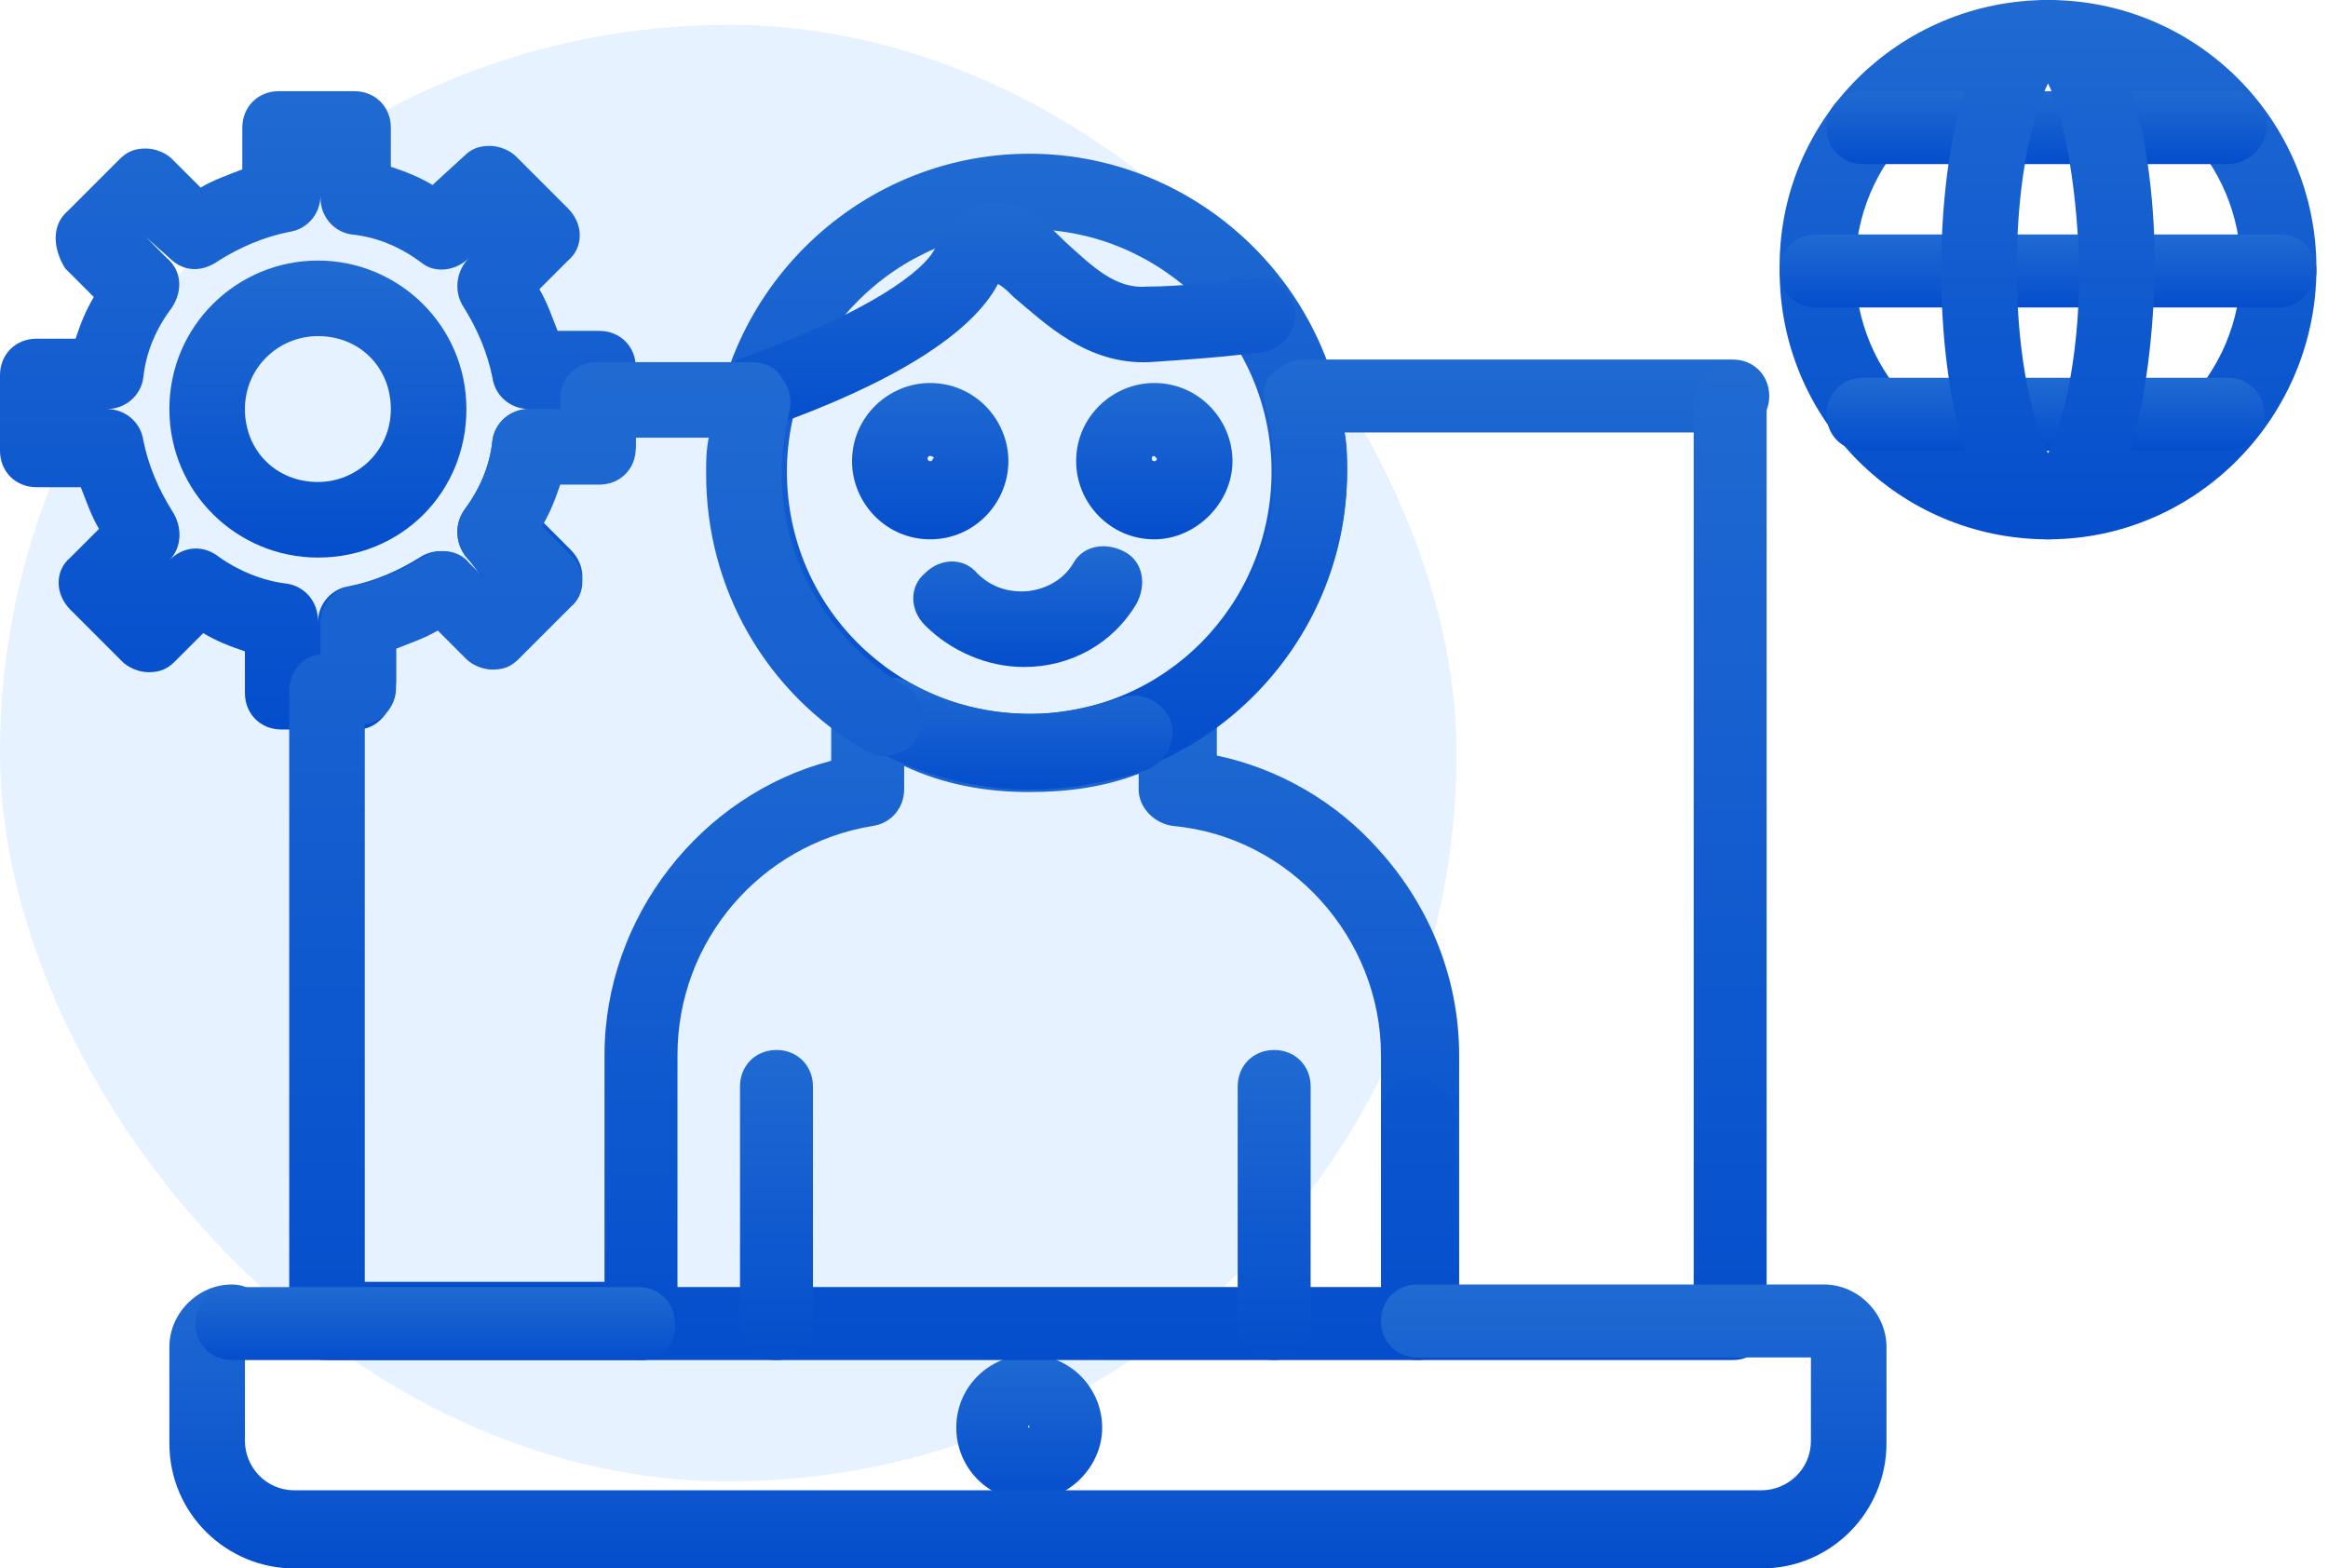
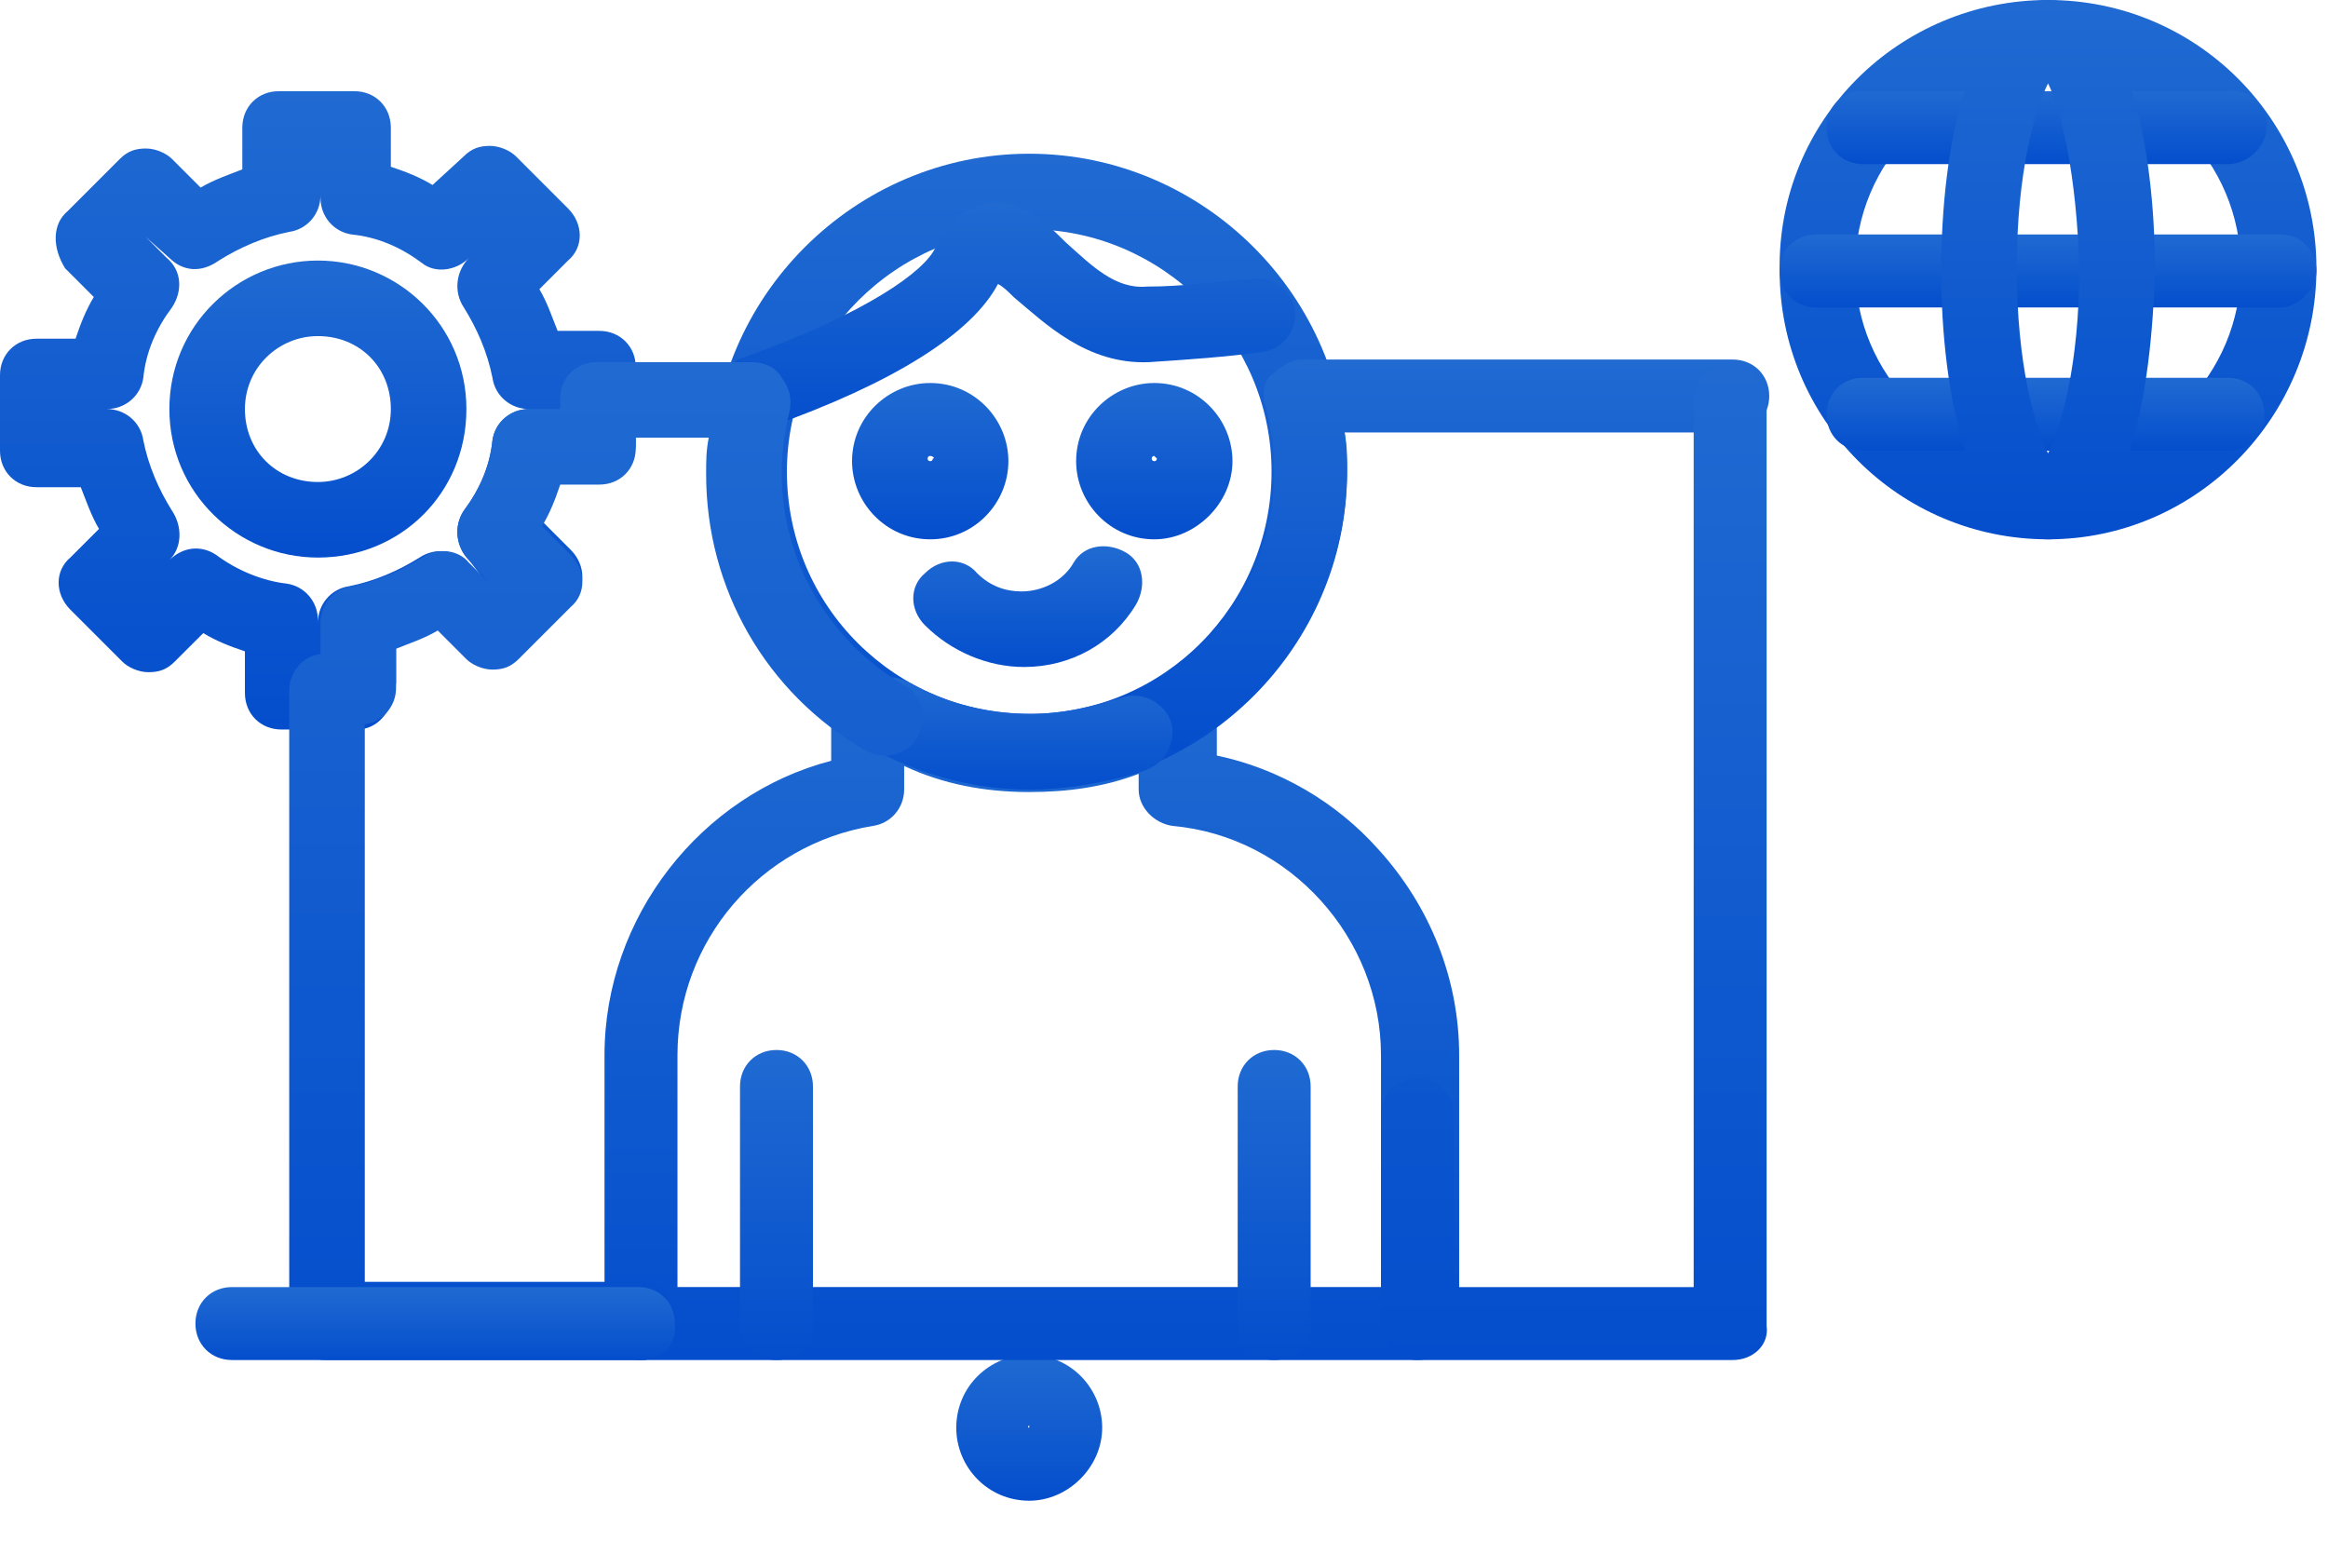
<svg xmlns="http://www.w3.org/2000/svg" width="187" height="126" viewBox="0 0 187 126" fill="none">
-   <rect opacity="0.1" y="2" width="117" height="117" rx="58.5" fill="#0080FF" />
  <path d="M82.674 120.558C79.326 120.558 76.814 117.837 76.814 114.697C76.814 111.349 79.535 108.837 82.674 108.837C86.023 108.837 88.535 111.558 88.535 114.697C88.535 117.837 85.814 120.558 82.674 120.558ZM82.674 114.488C82.674 114.488 82.465 114.488 82.674 114.488C82.465 114.697 82.674 114.697 82.674 114.697C82.674 114.697 82.674 114.697 82.674 114.488Z" fill="url(#paint0_linear_1467_63401)" />
  <path d="M113.86 109.256H51.488C49.814 109.256 48.558 108 48.558 106.326V84.767C48.558 73.674 56.302 63.837 66.767 61.116V56.512C66.767 55.465 67.395 54.419 68.442 53.791C69.488 53.372 70.744 53.372 71.581 54C74.93 56.302 78.698 57.558 82.884 57.558C86.442 57.558 90 56.512 93.139 54.628C93.977 54 95.233 54 96.279 54.628C97.326 55.256 97.744 56.093 97.744 57.349V60.698C102.767 61.744 107.372 64.465 110.721 68.233C114.907 72.837 117.209 78.698 117.209 84.767V106.326C116.791 108 115.535 109.256 113.86 109.256ZM54.419 103.395H110.93V84.767C110.93 75.349 103.605 67.186 94.186 66.349C92.721 66.14 91.465 64.884 91.465 63.419V62.163C88.744 63.209 85.814 63.628 82.674 63.628C79.116 63.628 75.767 63 72.628 61.535V63.419C72.628 64.884 71.581 66.14 70.116 66.349C61.116 67.814 54.419 75.558 54.419 84.767V103.395Z" fill="url(#paint1_linear_1467_63401)" />
  <path d="M62.372 109.256C60.698 109.256 59.442 108 59.442 106.325V87.279C59.442 85.604 60.698 84.349 62.372 84.349C64.046 84.349 65.302 85.604 65.302 87.279V106.325C65.512 108 64.046 109.256 62.372 109.256Z" fill="url(#paint2_linear_1467_63401)" />
  <path d="M102.349 109.256C100.674 109.256 99.419 108 99.419 106.325V87.279C99.419 85.604 100.674 84.349 102.349 84.349C104.023 84.349 105.279 85.604 105.279 87.279V106.325C105.488 108 104.023 109.256 102.349 109.256Z" fill="url(#paint3_linear_1467_63401)" />
  <path d="M82.674 63.418C68.651 63.418 57.139 51.907 57.139 37.883C57.139 23.86 68.651 12.349 82.674 12.349C96.698 12.349 108.209 23.86 108.209 37.883C108.209 51.907 96.698 63.418 82.674 63.418ZM82.674 18.418C72 18.418 63.209 27.209 63.209 37.883C63.209 48.767 72 57.349 82.674 57.349C93.558 57.349 102.14 48.558 102.14 37.883C102.14 27.209 93.349 18.418 82.674 18.418Z" fill="url(#paint4_linear_1467_63401)" />
  <path d="M60.907 34.535C59.651 34.535 58.605 33.698 57.977 32.442C57.349 30.977 58.186 29.093 59.861 28.674C69.698 25.116 74.302 21.767 75.139 19.884C76.186 17.791 77.442 16.744 79.116 16.326C81.837 15.907 83.721 17.581 85.605 19.465C87.698 21.349 89.581 23.233 92.093 23.023C95.023 23.023 97.954 22.605 100.674 22.395C102.349 22.186 103.814 23.442 104.023 24.907C104.233 26.581 102.977 28.047 101.512 28.256C98.581 28.674 95.442 28.884 92.302 29.093C87.279 29.302 83.93 25.953 81.419 23.86C81 23.442 80.581 23.023 80.163 22.814C78.07 26.791 71.791 30.767 61.744 34.326C61.744 34.326 61.326 34.535 60.907 34.535Z" fill="url(#paint5_linear_1467_63401)" />
  <path d="M74.721 43.326C71.163 43.326 68.442 40.395 68.442 37.047C68.442 33.489 71.372 30.768 74.721 30.768C78.279 30.768 81 33.698 81 37.047C81 40.395 78.279 43.326 74.721 43.326ZM74.721 36.628C74.512 36.628 74.512 36.837 74.512 36.837C74.512 37.047 74.721 37.047 74.721 37.047C74.93 37.047 74.93 36.837 74.93 36.837C75.139 36.837 74.93 36.628 74.721 36.628Z" fill="url(#paint6_linear_1467_63401)" />
  <path d="M92.721 43.326C89.163 43.326 86.442 40.395 86.442 37.047C86.442 33.489 89.372 30.768 92.721 30.768C96.279 30.768 99 33.698 99 37.047C99 40.395 96.07 43.326 92.721 43.326ZM92.721 36.628C92.512 36.628 92.512 36.837 92.512 36.837C92.512 37.047 92.721 37.047 92.721 37.047C92.93 37.047 92.93 36.837 92.93 36.837L92.721 36.628Z" fill="url(#paint7_linear_1467_63401)" />
  <path d="M82.256 53.582C79.326 53.582 76.395 52.326 74.302 50.233C73.046 48.977 73.046 47.093 74.302 46.047C75.558 44.791 77.442 44.791 78.488 46.047C79.535 47.093 80.791 47.512 82.046 47.512C83.721 47.512 85.395 46.675 86.233 45.21C87.07 43.745 88.954 43.535 90.419 44.373C91.884 45.21 92.093 47.093 91.256 48.559C89.372 51.698 86.023 53.582 82.256 53.582Z" fill="url(#paint8_linear_1467_63401)" />
  <path d="M164.512 43.326C152.581 43.326 142.953 33.698 142.953 21.767C142.744 9.628 152.581 0 164.512 0C176.442 0 186.07 9.628 186.07 21.558C186.07 33.488 176.442 43.326 164.512 43.326ZM164.512 6.07C155.93 6.07 149.023 12.977 149.023 21.558C149.023 30.14 155.93 37.047 164.512 37.047C173.093 37.047 180 30.14 180 21.558C180 12.977 173.093 6.07 164.512 6.07Z" fill="url(#paint9_linear_1467_63401)" />
  <path d="M178.953 13.186H149.651C147.977 13.186 146.721 11.93 146.721 10.256C146.721 8.581 147.977 7.326 149.651 7.326H178.953C180.628 7.116 182.093 8.372 182.093 10.046C182.093 11.721 180.628 13.186 178.953 13.186Z" fill="url(#paint10_linear_1467_63401)" />
  <path d="M183.14 24.697H145.884C144.209 24.697 142.953 23.442 142.953 21.767C142.953 20.093 144.209 18.837 145.884 18.837H183.14C184.814 18.837 186.07 20.093 186.07 21.767C186.07 23.232 184.605 24.697 183.14 24.697Z" fill="url(#paint11_linear_1467_63401)" />
  <path d="M178.953 36.209H149.651C147.977 36.209 146.721 34.953 146.721 33.279C146.721 31.604 147.977 30.349 149.651 30.349H178.953C180.628 30.349 181.884 31.604 181.884 33.279C182.093 34.744 180.628 36.209 178.953 36.209Z" fill="url(#paint12_linear_1467_63401)" />
  <path d="M164.512 43.326C158.233 43.326 155.93 31.605 155.93 21.767C155.93 11.721 158.233 0 164.512 0C170.791 0 173.093 11.721 173.093 21.558C172.884 31.605 170.791 43.326 164.512 43.326ZM164.512 6.698C163.465 8.791 162 13.814 162 21.558C162 29.302 163.465 34.326 164.512 36.419C165.558 34.326 167.023 29.302 167.023 21.558C166.814 14.023 165.558 8.791 164.512 6.698Z" fill="url(#paint13_linear_1467_63401)" />
  <path d="M28.674 58.604H22.605C20.93 58.604 19.674 57.348 19.674 55.674V52.325C18.419 51.907 17.372 51.488 16.326 50.86L14.023 53.162C13.395 53.79 12.767 54 11.93 54C11.093 54 10.256 53.581 9.837 53.162L5.651 48.976C4.395 47.721 4.395 45.837 5.651 44.79L7.953 42.488C7.326 41.441 6.907 40.186 6.488 39.139H2.93C1.256 39.139 0 37.883 0 36.209V30.139C0 28.465 1.256 27.209 2.93 27.209H6.07C6.488 25.953 6.907 24.907 7.535 23.86L5.233 21.558C4.186 19.883 4.186 18 5.442 16.953L9.628 12.767C10.256 12.139 10.884 11.93 11.721 11.93C12.558 11.93 13.395 12.348 13.814 12.767L16.116 15.069C17.163 14.441 18.419 14.023 19.465 13.604V10.255C19.465 8.581 20.721 7.325 22.395 7.325H28.465C30.14 7.325 31.395 8.581 31.395 10.255V13.395C32.651 13.814 33.698 14.232 34.744 14.86L37.256 12.558C37.884 11.93 38.512 11.72 39.349 11.72C40.186 11.72 41.023 12.139 41.442 12.558L45.628 16.744C46.884 18 46.884 19.883 45.628 20.93L43.326 23.232C43.953 24.279 44.372 25.535 44.791 26.581H48.139C49.814 26.581 51.07 27.837 51.07 29.511V35.581C51.07 37.255 49.814 38.511 48.139 38.511H45C44.581 39.767 44.163 40.814 43.535 41.86L45.837 44.162C47.093 45.418 47.093 47.302 45.837 48.348L41.651 52.535C40.395 53.79 38.512 53.79 37.465 52.535L35.163 50.232C34.116 50.86 32.861 51.279 31.814 51.697V54.837C31.605 57.139 30.349 58.604 28.674 58.604ZM25.535 52.535V50.023C25.535 48.558 26.581 47.302 28.047 47.093C30.14 46.674 32.023 45.837 33.698 44.79C34.953 43.953 36.628 44.162 37.465 45.209L39.139 46.883L37.674 45C36.628 43.953 36.419 42.279 37.256 41.023C38.512 39.348 39.349 37.465 39.558 35.372C39.767 33.907 41.023 32.86 42.488 32.86H45H42.488C41.023 32.86 39.767 31.814 39.558 30.348C39.139 28.255 38.302 26.372 37.256 24.697C36.419 23.442 36.628 21.767 37.674 20.721L39.349 19.046L37.674 20.721C36.628 21.767 34.953 21.976 33.907 21.139C32.233 19.883 30.349 19.046 28.256 18.837C26.791 18.628 25.744 17.372 25.744 15.907V13.186V15.697C25.744 17.162 24.698 18.418 23.233 18.628C21.14 19.046 19.256 19.883 17.581 20.93C16.116 21.976 14.651 21.767 13.605 20.721L11.721 19.046L13.395 20.721C14.651 21.767 14.651 23.442 13.814 24.697C12.558 26.372 11.721 28.255 11.512 30.348C11.302 31.814 10.046 32.86 8.581 32.86H6.07H8.581C10.046 32.86 11.302 33.907 11.512 35.372C11.93 37.465 12.767 39.348 13.814 41.023C14.651 42.279 14.651 43.953 13.605 45L11.93 46.674L13.605 45C14.651 43.953 16.116 43.744 17.372 44.581C19.047 45.837 21.14 46.674 23.023 46.883C24.488 47.093 25.535 48.348 25.535 49.814V52.535Z" fill="url(#paint14_linear_1467_63401)" />
  <path d="M25.535 44.791C19.047 44.791 13.605 39.559 13.605 32.861C13.605 26.163 19.047 20.931 25.535 20.931C32.023 20.931 37.465 26.163 37.465 32.861C37.465 39.559 32.233 44.791 25.535 44.791ZM25.535 27C22.395 27 19.674 29.512 19.674 32.861C19.674 36.21 22.186 38.721 25.535 38.721C28.674 38.721 31.395 36.21 31.395 32.861C31.395 29.512 28.884 27 25.535 27Z" fill="url(#paint15_linear_1467_63401)" />
  <path d="M94.395 60.279C93.349 60.279 92.302 59.861 91.884 58.814C91.046 57.349 91.465 55.465 92.93 54.628C98.791 51.07 102.349 44.791 102.349 37.884C102.349 36.209 102.14 34.535 101.721 32.861C101.721 32.651 101.512 32.442 101.512 32.023V31.814C101.512 30.977 101.721 30.349 102.349 29.93L102.558 29.721C103.186 29.302 103.814 28.884 104.442 28.884H139.186C140.86 28.884 142.116 30.14 142.116 31.814C142.116 33.488 140.86 34.744 139.186 34.744H108C108.209 35.791 108.209 36.628 108.209 37.675C108.209 46.675 103.605 54.837 95.861 59.442C95.442 60.07 94.814 60.279 94.395 60.279Z" fill="url(#paint16_linear_1467_63401)" />
  <path d="M82.674 63.418C78.279 63.418 73.674 62.162 69.907 60.069C68.442 59.232 68.023 57.349 68.861 55.883C69.698 54.418 71.581 54 73.046 54.837C75.977 56.511 79.326 57.349 82.884 57.349C84.977 57.349 87.07 56.93 89.163 56.302C89.372 56.302 89.791 56.093 90 56.093C91.465 55.465 93.349 56.302 93.977 57.767C94.605 59.232 93.767 61.116 92.302 61.744C91.884 61.953 91.674 61.953 91.256 62.162C88.116 63 85.395 63.418 82.674 63.418Z" fill="url(#paint17_linear_1467_63401)" />
  <path d="M51.488 109.256H26.163C24.488 109.256 23.233 108 23.233 106.325V55.465C23.233 54 24.279 52.744 25.744 52.535V50.023C25.744 48.558 26.791 47.302 28.256 47.093C30.349 46.674 32.233 45.837 33.907 44.79C35.163 43.953 36.837 44.163 37.674 45.209L39.349 46.883L37.674 45C36.628 43.953 36.419 42.279 37.256 41.023C38.512 39.349 39.349 37.465 39.558 35.372C39.767 33.907 41.023 32.86 42.488 32.86H45V32.023C45 30.349 46.256 29.093 47.93 29.093H60.488C61.326 29.093 62.372 29.511 62.791 30.349C63.419 31.186 63.628 32.023 63.419 33.069C63 34.744 62.791 36.418 62.791 38.093C62.791 45 66.558 51.488 72.628 55.046C74.093 55.883 74.512 57.767 73.674 59.232C72.837 60.697 70.954 61.116 69.488 60.279C61.535 55.674 56.721 47.302 56.721 38.093C56.721 37.046 56.721 36.209 56.93 35.163H51.07V36C51.07 37.674 49.814 38.93 48.139 38.93H45C44.581 40.186 44.163 41.232 43.535 42.279L45.837 44.581C47.093 45.837 47.093 47.721 45.837 48.767L41.651 52.953C41.023 53.581 40.395 53.79 39.558 53.79C38.721 53.79 37.884 53.372 37.465 52.953L35.163 50.651C34.116 51.279 32.861 51.697 31.814 52.116V55.256C31.814 56.721 30.767 57.977 29.302 58.186V102.976H51.488C53.163 102.976 54.419 104.232 54.419 105.907C54.419 108 53.163 109.256 51.488 109.256Z" fill="url(#paint18_linear_1467_63401)" />
  <path d="M139.186 109.256H113.86C112.186 109.256 110.93 108 110.93 106.326V89.582C110.93 87.907 112.186 86.652 113.86 86.652C115.535 86.652 116.791 87.907 116.791 89.582V103.396H136.047V32.233C136.047 30.558 137.302 29.303 138.977 29.303C140.651 29.303 141.907 30.558 141.907 32.233V106.535C142.116 108 140.86 109.256 139.186 109.256Z" fill="url(#paint19_linear_1467_63401)" />
-   <path d="M141.488 126H23.651C18.209 126 13.605 121.605 13.605 115.954V108.21C13.605 105.489 15.907 103.187 18.628 103.187C20.302 103.187 21.558 104.442 21.558 106.117C21.558 107.373 20.721 108.628 19.674 109.047V115.745C19.674 117.838 21.349 119.721 23.651 119.721H141.488C143.581 119.721 145.465 118.047 145.465 115.745V109.047H113.86C112.186 109.047 110.93 107.791 110.93 106.117C110.93 104.442 112.186 103.187 113.86 103.187H146.512C149.233 103.187 151.535 105.489 151.535 108.21V115.954C151.535 121.396 147.14 126 141.488 126Z" fill="url(#paint20_linear_1467_63401)" />
  <path d="M51.488 109.256H18.628C16.953 109.256 15.698 108 15.698 106.326C15.698 104.651 16.953 103.396 18.628 103.396H51.279C52.953 103.396 54.209 104.651 54.209 106.326C54.419 108 53.163 109.256 51.488 109.256Z" fill="url(#paint21_linear_1467_63401)" />
  <defs>
    <linearGradient id="paint0_linear_1467_63401" x1="82.674" y1="108.837" x2="82.674" y2="120.558" gradientUnits="userSpaceOnUse">
      <stop stop-color="#206AD2" />
      <stop offset="1" stop-color="#044ECD" />
    </linearGradient>
    <linearGradient id="paint1_linear_1467_63401" x1="82.884" y1="53.499" x2="82.884" y2="109.256" gradientUnits="userSpaceOnUse">
      <stop stop-color="#206AD2" />
      <stop offset="1" stop-color="#044ECD" />
    </linearGradient>
    <linearGradient id="paint2_linear_1467_63401" x1="62.382" y1="84.349" x2="62.382" y2="109.256" gradientUnits="userSpaceOnUse">
      <stop stop-color="#206AD2" />
      <stop offset="1" stop-color="#044ECD" />
    </linearGradient>
    <linearGradient id="paint3_linear_1467_63401" x1="102.359" y1="84.349" x2="102.359" y2="109.256" gradientUnits="userSpaceOnUse">
      <stop stop-color="#206AD2" />
      <stop offset="1" stop-color="#044ECD" />
    </linearGradient>
    <linearGradient id="paint4_linear_1467_63401" x1="82.674" y1="12.349" x2="82.674" y2="63.418" gradientUnits="userSpaceOnUse">
      <stop stop-color="#206AD2" />
      <stop offset="1" stop-color="#044ECD" />
    </linearGradient>
    <linearGradient id="paint5_linear_1467_63401" x1="80.907" y1="16.261" x2="80.907" y2="34.535" gradientUnits="userSpaceOnUse">
      <stop stop-color="#206AD2" />
      <stop offset="1" stop-color="#044ECD" />
    </linearGradient>
    <linearGradient id="paint6_linear_1467_63401" x1="74.721" y1="30.768" x2="74.721" y2="43.326" gradientUnits="userSpaceOnUse">
      <stop stop-color="#206AD2" />
      <stop offset="1" stop-color="#044ECD" />
    </linearGradient>
    <linearGradient id="paint7_linear_1467_63401" x1="92.721" y1="30.768" x2="92.721" y2="43.326" gradientUnits="userSpaceOnUse">
      <stop stop-color="#206AD2" />
      <stop offset="1" stop-color="#044ECD" />
    </linearGradient>
    <linearGradient id="paint8_linear_1467_63401" x1="82.553" y1="43.883" x2="82.553" y2="53.582" gradientUnits="userSpaceOnUse">
      <stop stop-color="#206AD2" />
      <stop offset="1" stop-color="#044ECD" />
    </linearGradient>
    <linearGradient id="paint9_linear_1467_63401" x1="164.51" y1="0" x2="164.51" y2="43.326" gradientUnits="userSpaceOnUse">
      <stop stop-color="#206AD2" />
      <stop offset="1" stop-color="#044ECD" />
    </linearGradient>
    <linearGradient id="paint10_linear_1467_63401" x1="164.407" y1="7.303" x2="164.407" y2="13.186" gradientUnits="userSpaceOnUse">
      <stop stop-color="#206AD2" />
      <stop offset="1" stop-color="#044ECD" />
    </linearGradient>
    <linearGradient id="paint11_linear_1467_63401" x1="164.512" y1="18.837" x2="164.512" y2="24.697" gradientUnits="userSpaceOnUse">
      <stop stop-color="#206AD2" />
      <stop offset="1" stop-color="#044ECD" />
    </linearGradient>
    <linearGradient id="paint12_linear_1467_63401" x1="164.312" y1="30.349" x2="164.312" y2="36.209" gradientUnits="userSpaceOnUse">
      <stop stop-color="#206AD2" />
      <stop offset="1" stop-color="#044ECD" />
    </linearGradient>
    <linearGradient id="paint13_linear_1467_63401" x1="164.512" y1="0" x2="164.512" y2="43.326" gradientUnits="userSpaceOnUse">
      <stop stop-color="#206AD2" />
      <stop offset="1" stop-color="#044ECD" />
    </linearGradient>
    <linearGradient id="paint14_linear_1467_63401" x1="25.535" y1="7.325" x2="25.535" y2="58.604" gradientUnits="userSpaceOnUse">
      <stop stop-color="#206AD2" />
      <stop offset="1" stop-color="#044ECD" />
    </linearGradient>
    <linearGradient id="paint15_linear_1467_63401" x1="25.535" y1="20.931" x2="25.535" y2="44.791" gradientUnits="userSpaceOnUse">
      <stop stop-color="#206AD2" />
      <stop offset="1" stop-color="#044ECD" />
    </linearGradient>
    <linearGradient id="paint16_linear_1467_63401" x1="116.787" y1="28.884" x2="116.787" y2="60.279" gradientUnits="userSpaceOnUse">
      <stop stop-color="#206AD2" />
      <stop offset="1" stop-color="#044ECD" />
    </linearGradient>
    <linearGradient id="paint17_linear_1467_63401" x1="81.311" y1="54.41" x2="81.311" y2="63.418" gradientUnits="userSpaceOnUse">
      <stop stop-color="#206AD2" />
      <stop offset="1" stop-color="#044ECD" />
    </linearGradient>
    <linearGradient id="paint18_linear_1467_63401" x1="48.667" y1="29.093" x2="48.667" y2="109.256" gradientUnits="userSpaceOnUse">
      <stop stop-color="#206AD2" />
      <stop offset="1" stop-color="#044ECD" />
    </linearGradient>
    <linearGradient id="paint19_linear_1467_63401" x1="126.43" y1="29.303" x2="126.43" y2="109.256" gradientUnits="userSpaceOnUse">
      <stop stop-color="#206AD2" />
      <stop offset="1" stop-color="#044ECD" />
    </linearGradient>
    <linearGradient id="paint20_linear_1467_63401" x1="82.57" y1="103.187" x2="82.57" y2="126" gradientUnits="userSpaceOnUse">
      <stop stop-color="#206AD2" />
      <stop offset="1" stop-color="#044ECD" />
    </linearGradient>
    <linearGradient id="paint21_linear_1467_63401" x1="34.965" y1="103.396" x2="34.965" y2="109.256" gradientUnits="userSpaceOnUse">
      <stop stop-color="#206AD2" />
      <stop offset="1" stop-color="#044ECD" />
    </linearGradient>
  </defs>
</svg>